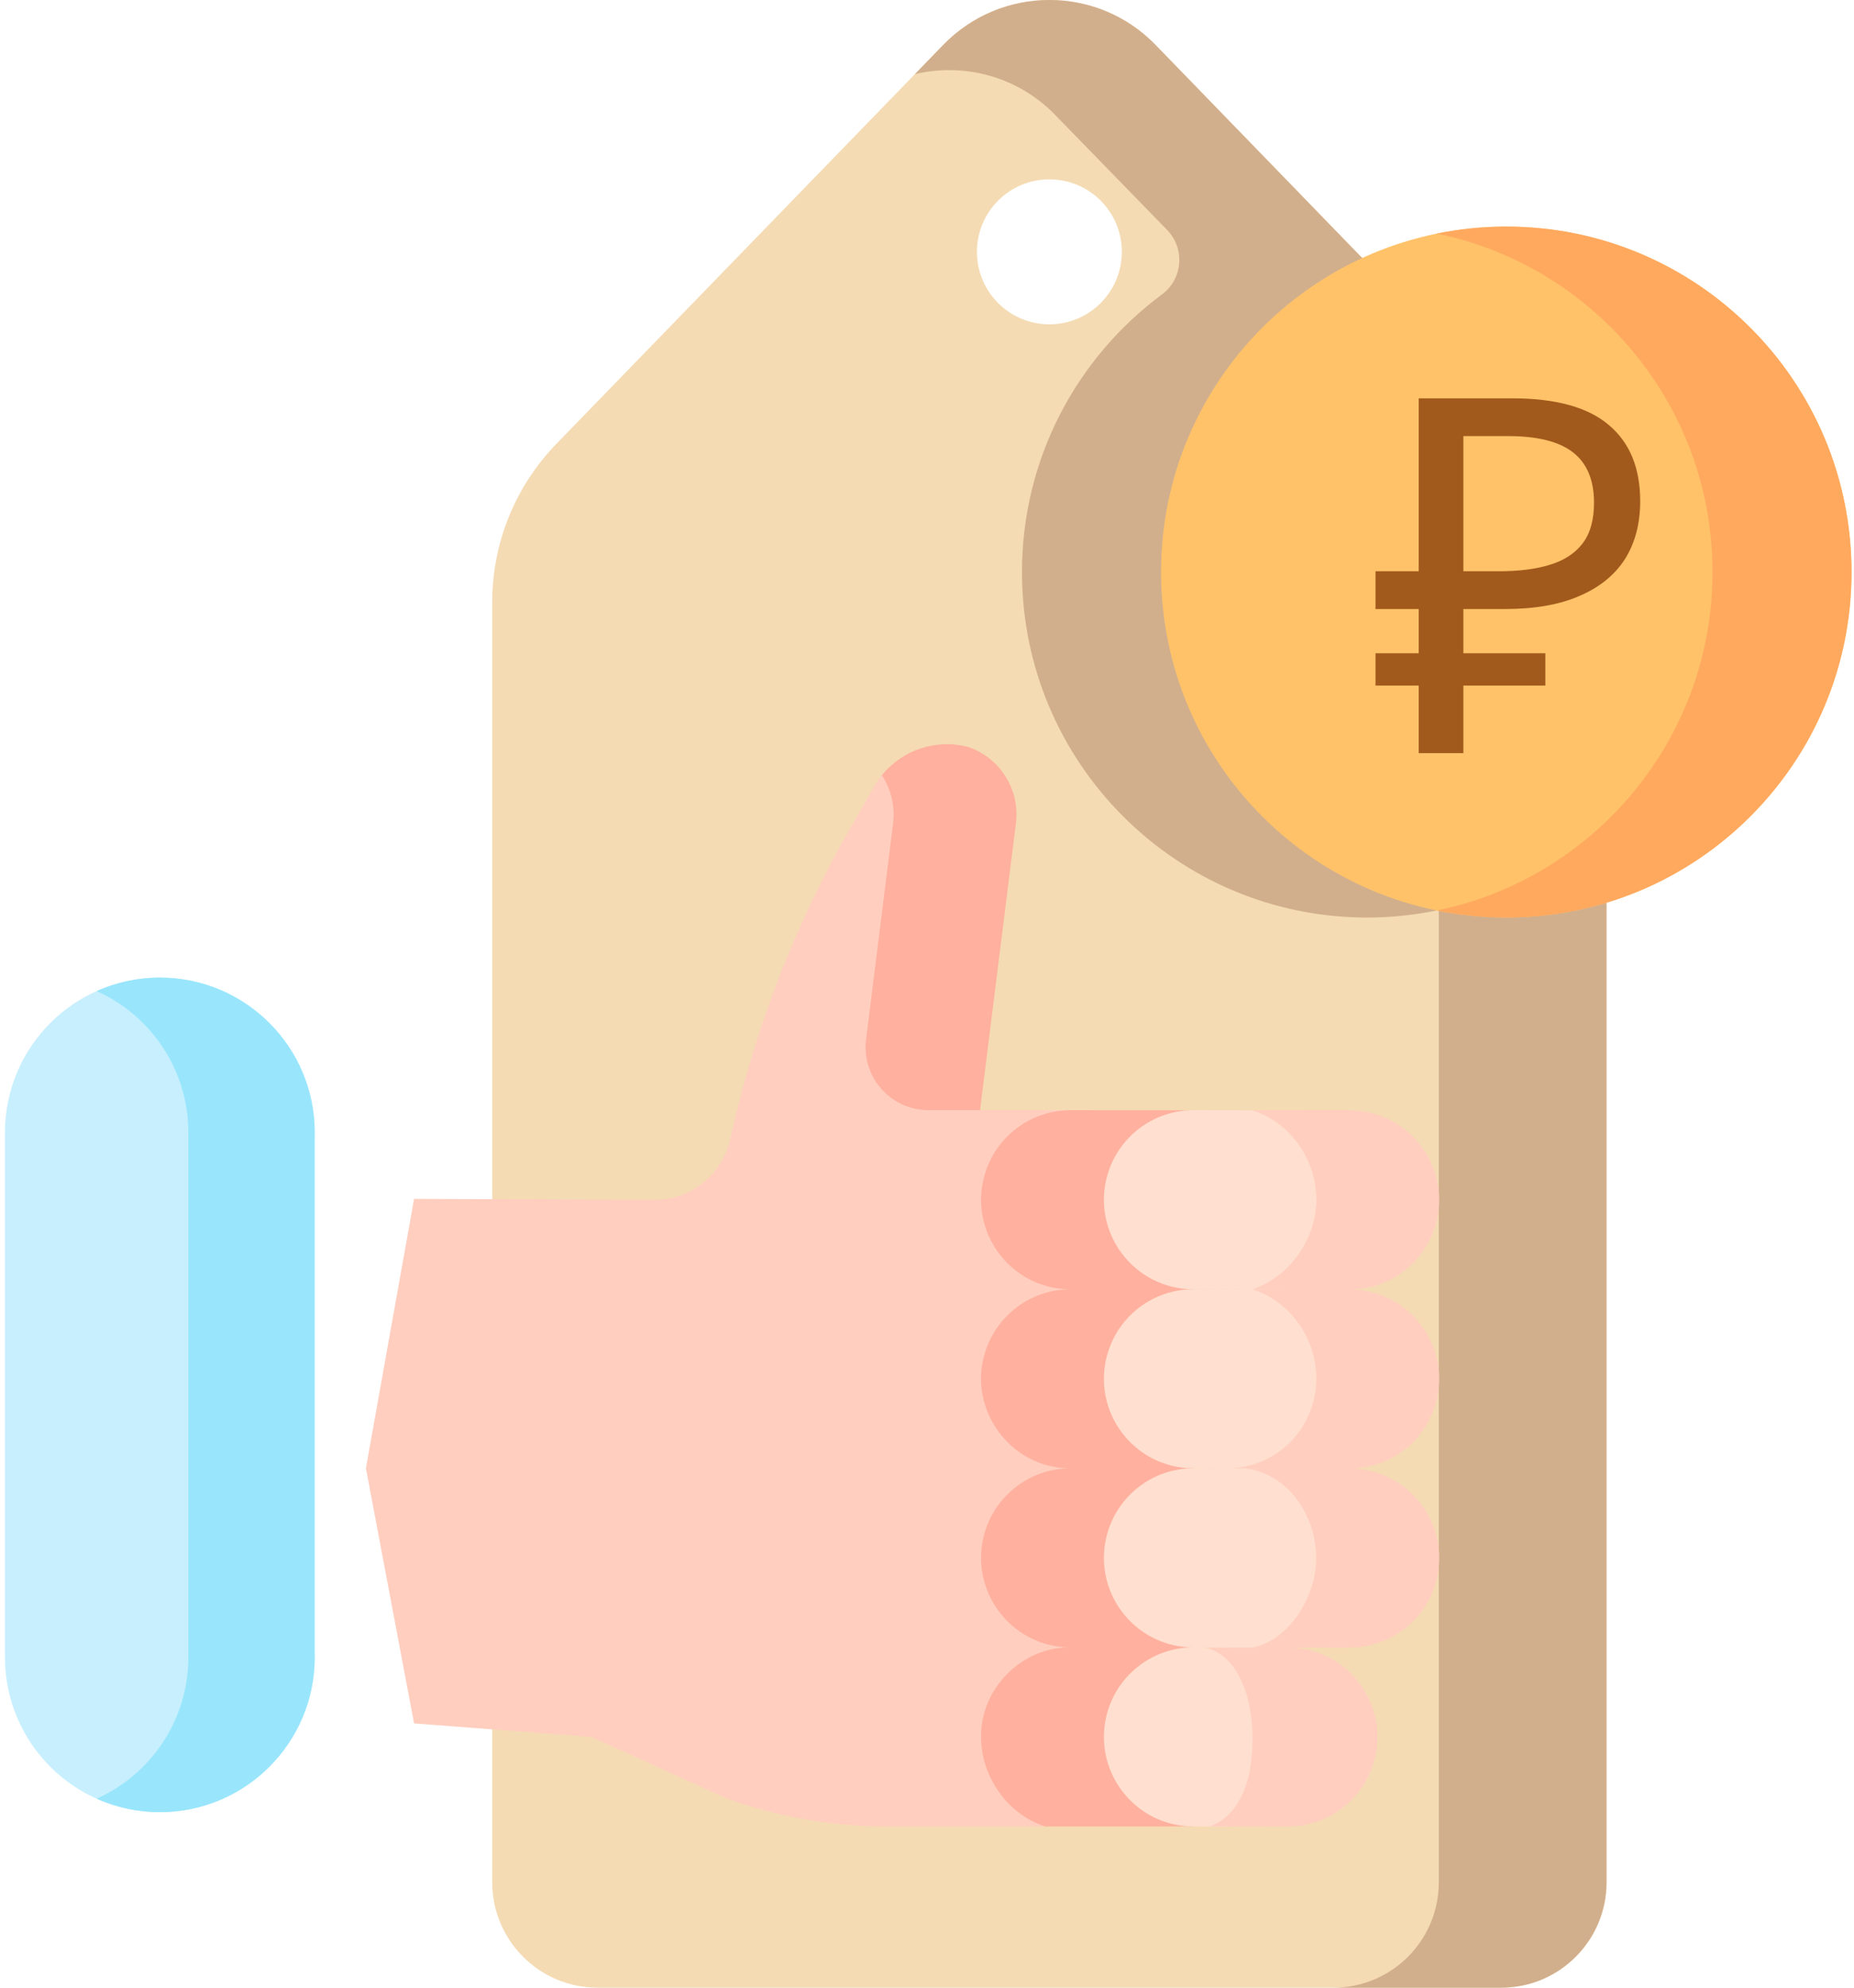
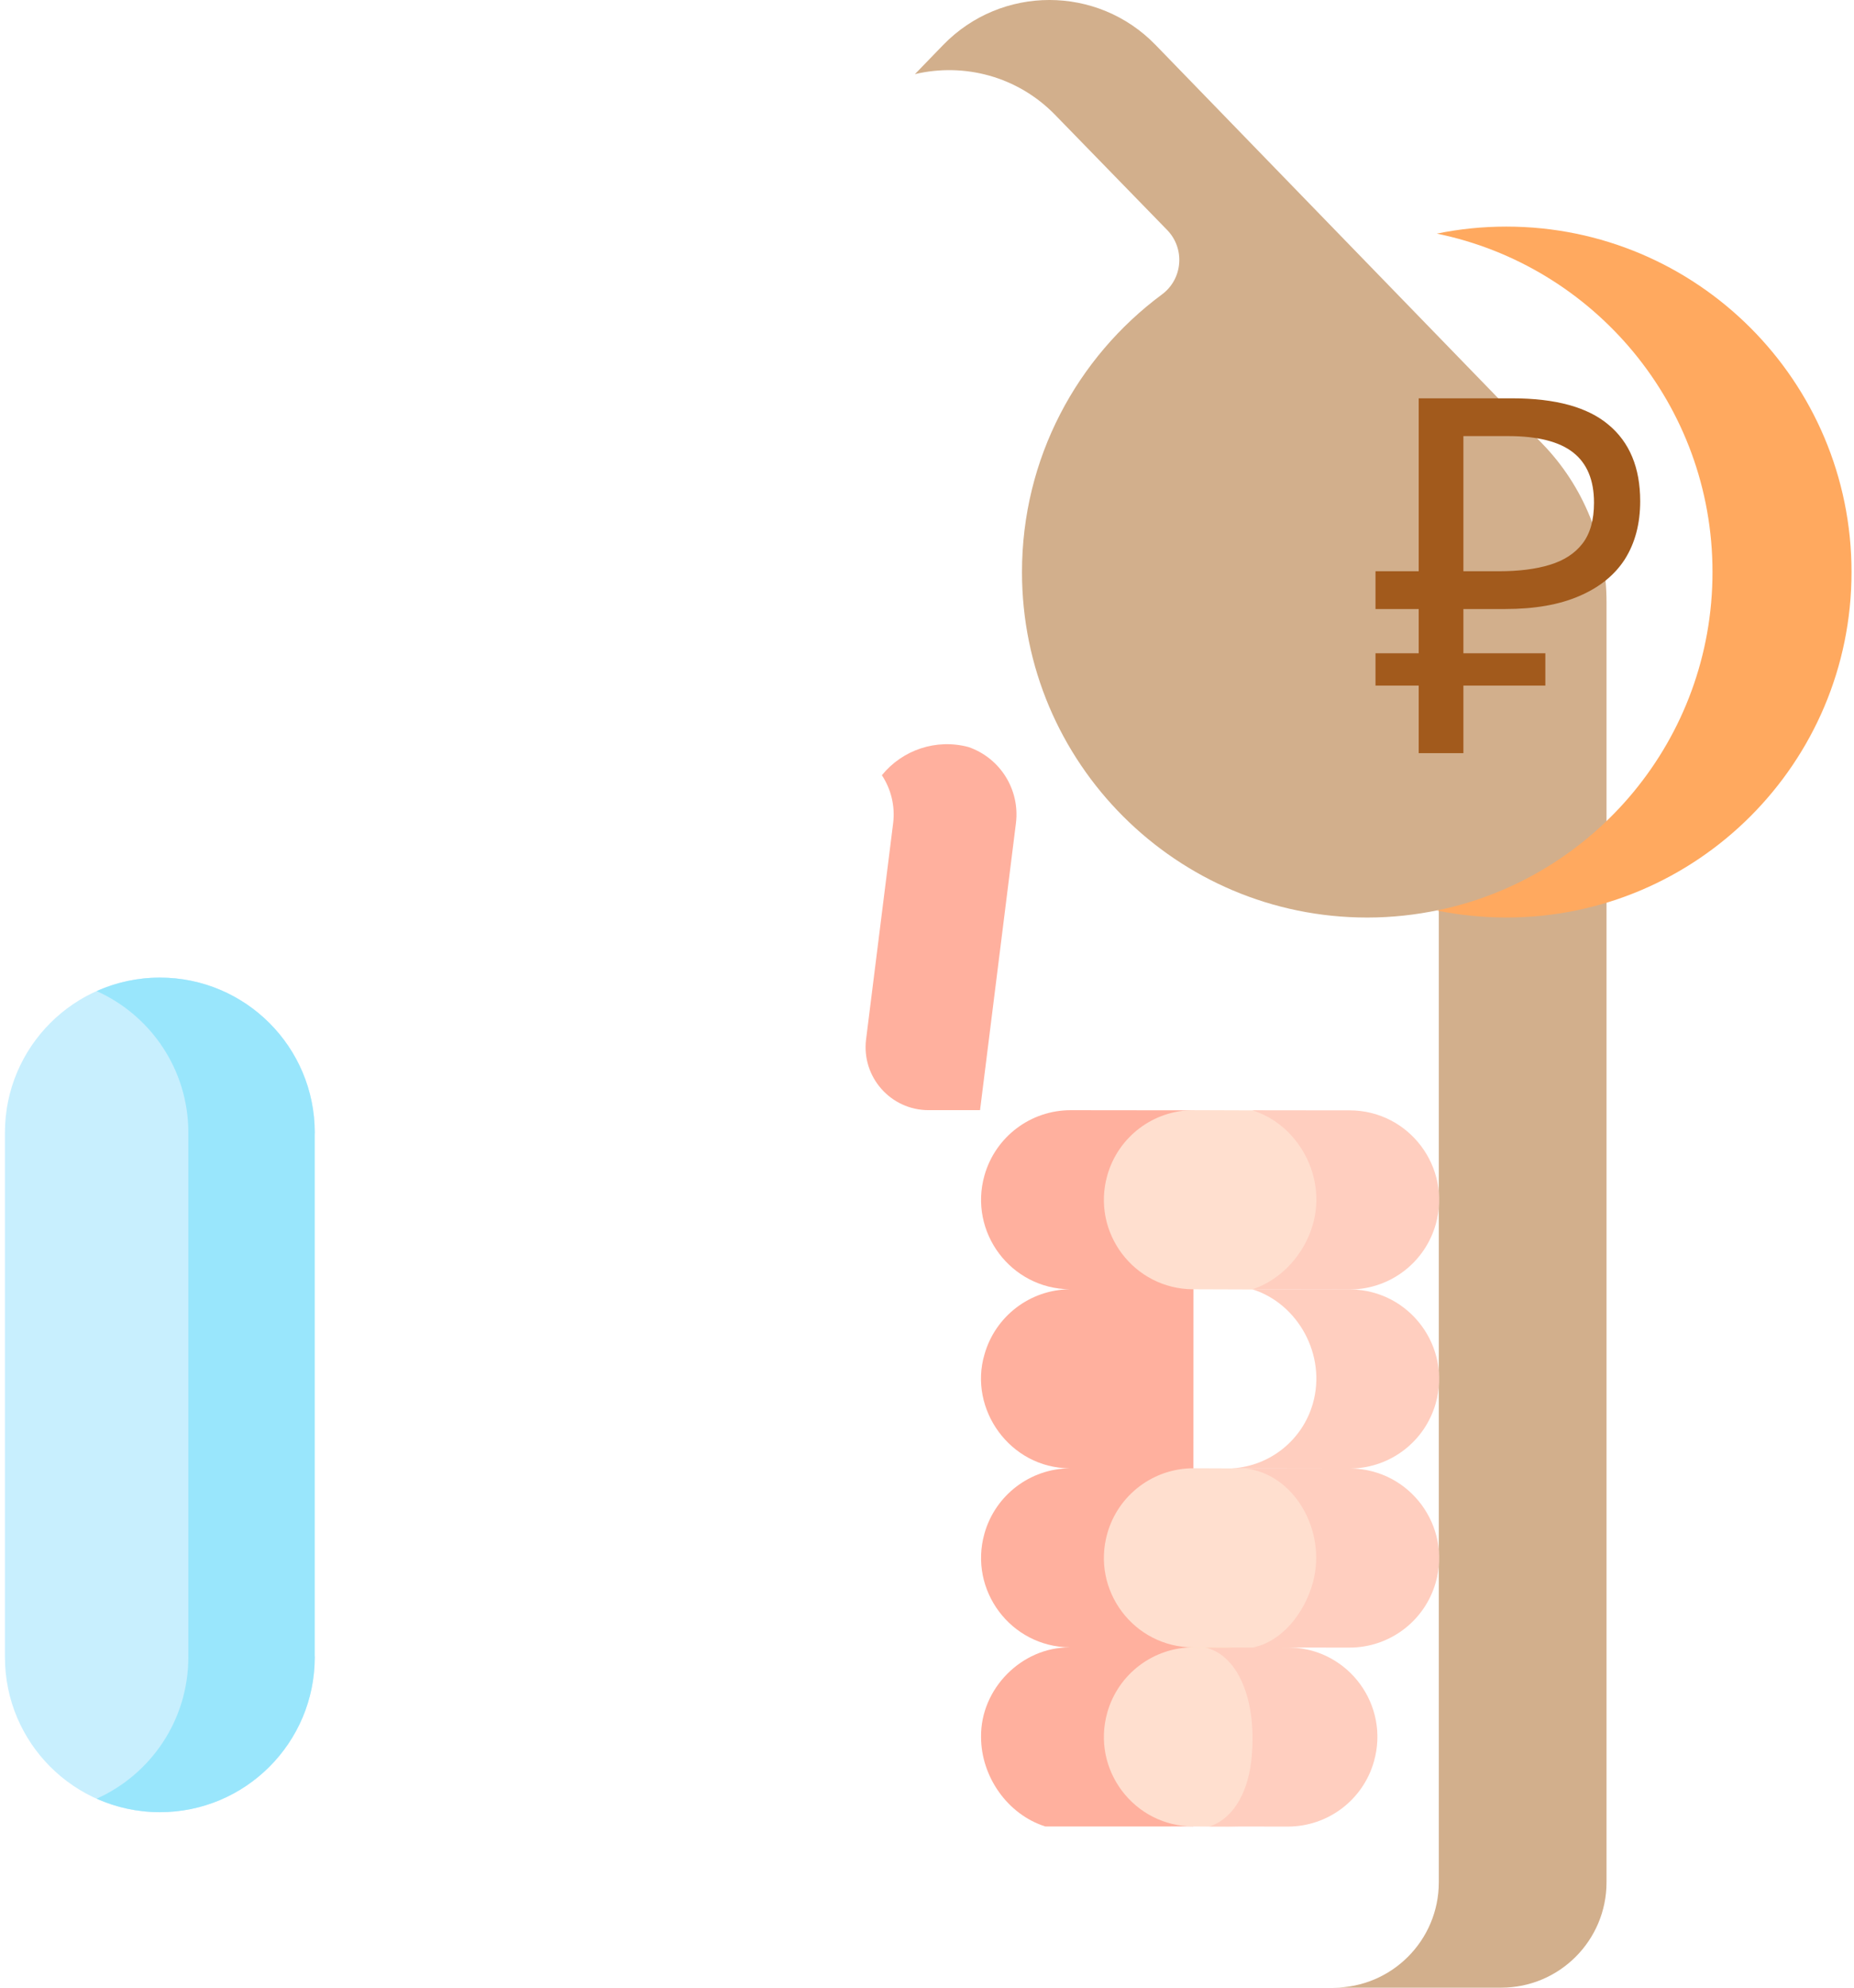
<svg xmlns="http://www.w3.org/2000/svg" width="56" height="60" viewBox="0 0 56 60" fill="none">
  <path d="M4.828 54.703C2.244 54.703 0.149 52.608 0.149 50.023V34.189C0.149 31.605 2.244 29.51 4.828 29.51C7.412 29.51 9.507 31.605 9.507 34.189L8.051 42.321L9.507 50.023C9.507 52.608 7.412 54.703 4.828 54.703Z" fill="#C8EFFE" />
-   <path d="M46.588 13.396L40.275 6.892L34.902 1.355C33.148 -0.452 30.247 -0.452 28.491 1.355L16.806 13.397C15.564 14.676 14.868 16.389 14.868 18.174V56.819C14.868 58.575 16.293 60 18.05 60H45.343C47.101 60 48.526 58.575 48.526 56.819V18.174C48.526 16.389 47.83 14.676 46.588 13.396ZM29.508 7.602C29.508 6.393 30.488 5.414 31.696 5.414C32.906 5.414 33.885 6.393 33.885 7.602C33.885 8.811 32.906 9.79 31.696 9.79C30.488 9.79 29.508 8.811 29.508 7.602Z" fill="#F4DBB3" />
  <path d="M46.588 13.396L40.275 6.892L34.902 1.355C33.148 -0.452 30.247 -0.452 28.491 1.355L27.635 2.238C29.113 1.888 30.735 2.298 31.874 3.472L35.253 6.942C35.8 7.504 35.728 8.421 35.097 8.888C32.533 10.787 30.869 13.832 30.869 17.268C30.869 23.028 35.539 27.697 41.297 27.697C42.039 27.697 42.761 27.617 43.459 27.47V56.819C43.459 58.575 42.034 60 40.276 60H45.343C47.101 60 48.525 58.575 48.525 56.818V24.786V18.174C48.526 16.389 47.83 14.676 46.588 13.396Z" fill="#D2AF8C" />
  <g filter="url(#filter0_d_82_424)">
-     <path d="M33.051 33.724L33.045 49.923L28.574 53.135L23.806 53.136C22.154 53.137 20.515 52.852 18.96 52.294L14.869 50.432L9.507 50.023L8.052 42.321L9.507 34.189L16.769 34.218C17.87 34.218 18.823 33.452 19.06 32.375C19.785 29.075 21.01 25.905 22.694 22.976L23.364 21.811C23.442 21.665 23.532 21.528 23.633 21.403C24.114 20.808 26.321 21.667 26.194 22.676L26.602 31.511H29.34H29.342L33.051 33.724Z" fill="#FFCEBF" />
    <path d="M33.051 31.516L33.044 52.998V53.133L28.574 53.134C27.431 52.772 26.633 51.627 26.633 50.434C26.613 48.98 27.855 47.72 29.312 47.727C27.531 47.71 26.25 46.003 26.737 44.286C27.065 43.132 28.114 42.334 29.312 42.322C27.51 42.317 26.246 40.536 26.737 38.882C27.065 37.728 28.114 36.93 29.311 36.918C27.531 36.901 26.25 35.194 26.737 33.477C27.068 32.314 28.13 31.512 29.34 31.512H29.342L33.051 31.516Z" fill="#FFB09E" />
    <path d="M23.977 22.851L23.16 29.373C23.018 30.509 23.903 31.511 25.047 31.511H26.602L27.686 22.851C27.812 21.841 27.215 20.882 26.253 20.55C25.276 20.289 24.256 20.638 23.637 21.401C23.911 21.817 24.042 22.327 23.977 22.851Z" fill="#FFB09E" />
    <path d="M36.35 50.431L36.378 52.011C36.048 53.175 34.743 53.138 33.532 53.137L33.044 53.133C31.251 53.131 29.957 51.416 30.447 49.691C30.777 48.528 31.841 47.725 33.051 47.726L33.379 47.73C35.172 47.732 36.436 48.585 36.35 50.431Z" fill="#FFDFCF" />
    <path d="M38.5 51.171C38.171 52.335 37.107 53.138 35.896 53.137L33.532 53.134C34.173 52.931 34.667 52.229 34.792 51.171C34.989 49.5 34.478 47.962 33.379 47.726L35.904 47.729C35.937 47.729 35.971 47.73 36.005 47.732C37.745 47.797 38.981 49.479 38.5 51.171Z" fill="#FFCEBF" />
    <path d="M38.605 44.398V46.239C38.274 47.404 36.044 47.736 34.834 47.734L33.044 47.728C31.251 47.726 29.957 46.011 30.447 44.286C30.777 43.122 31.841 42.32 33.051 42.321L34.576 42.327C36.368 42.33 38.605 42.914 38.605 44.398Z" fill="#FFDFCF" />
    <path d="M40.366 45.769C40.035 46.933 38.971 47.736 37.76 47.734L36.005 47.732L34.834 47.731C35.698 47.57 36.4 46.709 36.656 45.769C37.082 44.203 36.087 42.466 34.576 42.322L37.768 42.327C37.785 42.327 37.801 42.327 37.817 42.328C39.584 42.361 40.85 44.06 40.366 45.769Z" fill="#FFCEBF" />
    <path d="M34.236 47.727C34.224 47.73 34.212 47.73 34.2 47.73C34.152 47.733 34.101 47.734 34.052 47.734L32.866 47.733C32.908 47.73 32.951 47.727 32.994 47.727C33.012 47.726 33.03 47.726 33.048 47.726H33.051L34.236 47.727Z" fill="#FFE5C2" />
-     <path d="M38.398 38.876L38.428 40.538C38.098 41.702 35.786 42.331 34.575 42.329L33.044 42.323C31.251 42.321 29.957 40.606 30.447 38.882C30.777 37.717 31.841 36.915 33.051 36.916L34.829 36.922C36.622 36.925 38.309 37.421 38.398 38.876Z" fill="#FFDFCF" />
    <path d="M40.365 40.364C40.039 41.51 39.004 42.305 37.817 42.328C37.798 42.33 37.78 42.33 37.76 42.33L34.2 42.325C34.212 42.325 34.224 42.325 34.236 42.322C35.369 42.247 36.342 41.467 36.656 40.364C37.072 38.898 36.201 37.349 34.829 36.919L37.768 36.922C37.785 36.922 37.801 36.922 37.817 36.923C39.584 36.956 40.85 38.655 40.365 40.364Z" fill="#FFCEBF" />
    <path d="M38.506 33.805L38.605 35.134C38.274 36.299 36.039 36.926 34.829 36.924L33.044 36.918C31.251 36.916 29.957 35.201 30.447 33.477C30.777 32.313 31.841 31.51 33.051 31.511L34.822 31.517C36.615 31.52 38.605 32.076 38.506 33.805Z" fill="#FFDFCF" />
    <path d="M40.366 34.959C40.04 36.105 39.004 36.901 37.817 36.923C37.798 36.925 37.78 36.925 37.76 36.925L34.828 36.921C35.697 36.634 36.399 35.865 36.656 34.959C37.073 33.491 36.197 31.942 34.822 31.514L37.768 31.517C39.56 31.52 40.855 33.234 40.366 34.959Z" fill="#FFCEBF" />
  </g>
-   <path d="M45.498 27.696C51.257 27.696 55.925 23.028 55.925 17.268C55.925 11.509 51.257 6.84 45.498 6.84C39.738 6.84 35.07 11.509 35.07 17.268C35.07 23.028 39.738 27.696 45.498 27.696Z" fill="#FFC269" />
  <path d="M42.852 22.734V12.024H45.672C46.982 12.024 47.952 12.289 48.582 12.819C49.222 13.349 49.542 14.119 49.542 15.129C49.542 15.809 49.387 16.394 49.077 16.884C48.767 17.364 48.307 17.734 47.697 17.994C47.097 18.254 46.352 18.384 45.462 18.384H44.202V22.734H42.852ZM41.547 20.694V19.719H46.677V20.694H41.547ZM41.547 18.384V17.244H44.982V18.384H41.547ZM45.267 17.244C45.877 17.244 46.392 17.179 46.812 17.049C47.242 16.919 47.572 16.704 47.802 16.404C48.032 16.104 48.147 15.694 48.147 15.174C48.147 14.494 47.937 13.989 47.517 13.659C47.097 13.329 46.442 13.164 45.552 13.164H44.202V17.244H45.267Z" fill="#A25A1C" />
  <path d="M45.498 6.84C44.778 6.84 44.076 6.913 43.398 7.052C48.15 8.024 51.726 12.229 51.726 17.268C51.726 22.308 48.15 26.513 43.398 27.485C44.076 27.623 44.778 27.696 45.498 27.696C51.257 27.696 55.925 23.027 55.925 17.268C55.925 11.509 51.257 6.84 45.498 6.84Z" fill="#FFA95F" />
  <path d="M4.828 29.51C4.148 29.51 3.502 29.656 2.919 29.917C4.551 30.648 5.689 32.285 5.689 34.189V50.023C5.689 51.927 4.551 53.565 2.919 54.295C3.502 54.556 4.148 54.702 4.828 54.702C7.412 54.702 9.507 52.608 9.507 50.023V34.189C9.507 31.605 7.412 29.51 4.828 29.51Z" fill="#99E6FC" />
  <defs>
    <filter id="filter0_d_82_424" x="8.052" y="20.464" width="35.418" height="34.673" filterUnits="userSpaceOnUse" color-interpolation-filters="sRGB">
      <feFlood flood-opacity="0" result="BackgroundImageFix" />
      <feColorMatrix in="SourceAlpha" type="matrix" values="0 0 0 0 0 0 0 0 0 0 0 0 0 0 0 0 0 0 127 0" result="hardAlpha" />
      <feOffset dx="3" dy="2" />
      <feComposite in2="hardAlpha" operator="out" />
      <feColorMatrix type="matrix" values="0 0 0 0 0.824 0 0 0 0 0.686 0 0 0 0 0.549 0 0 0 1 0" />
      <feBlend mode="normal" in2="BackgroundImageFix" result="effect1_dropShadow_82_424" />
      <feBlend mode="normal" in="SourceGraphic" in2="effect1_dropShadow_82_424" result="shape" />
    </filter>
  </defs>
</svg>